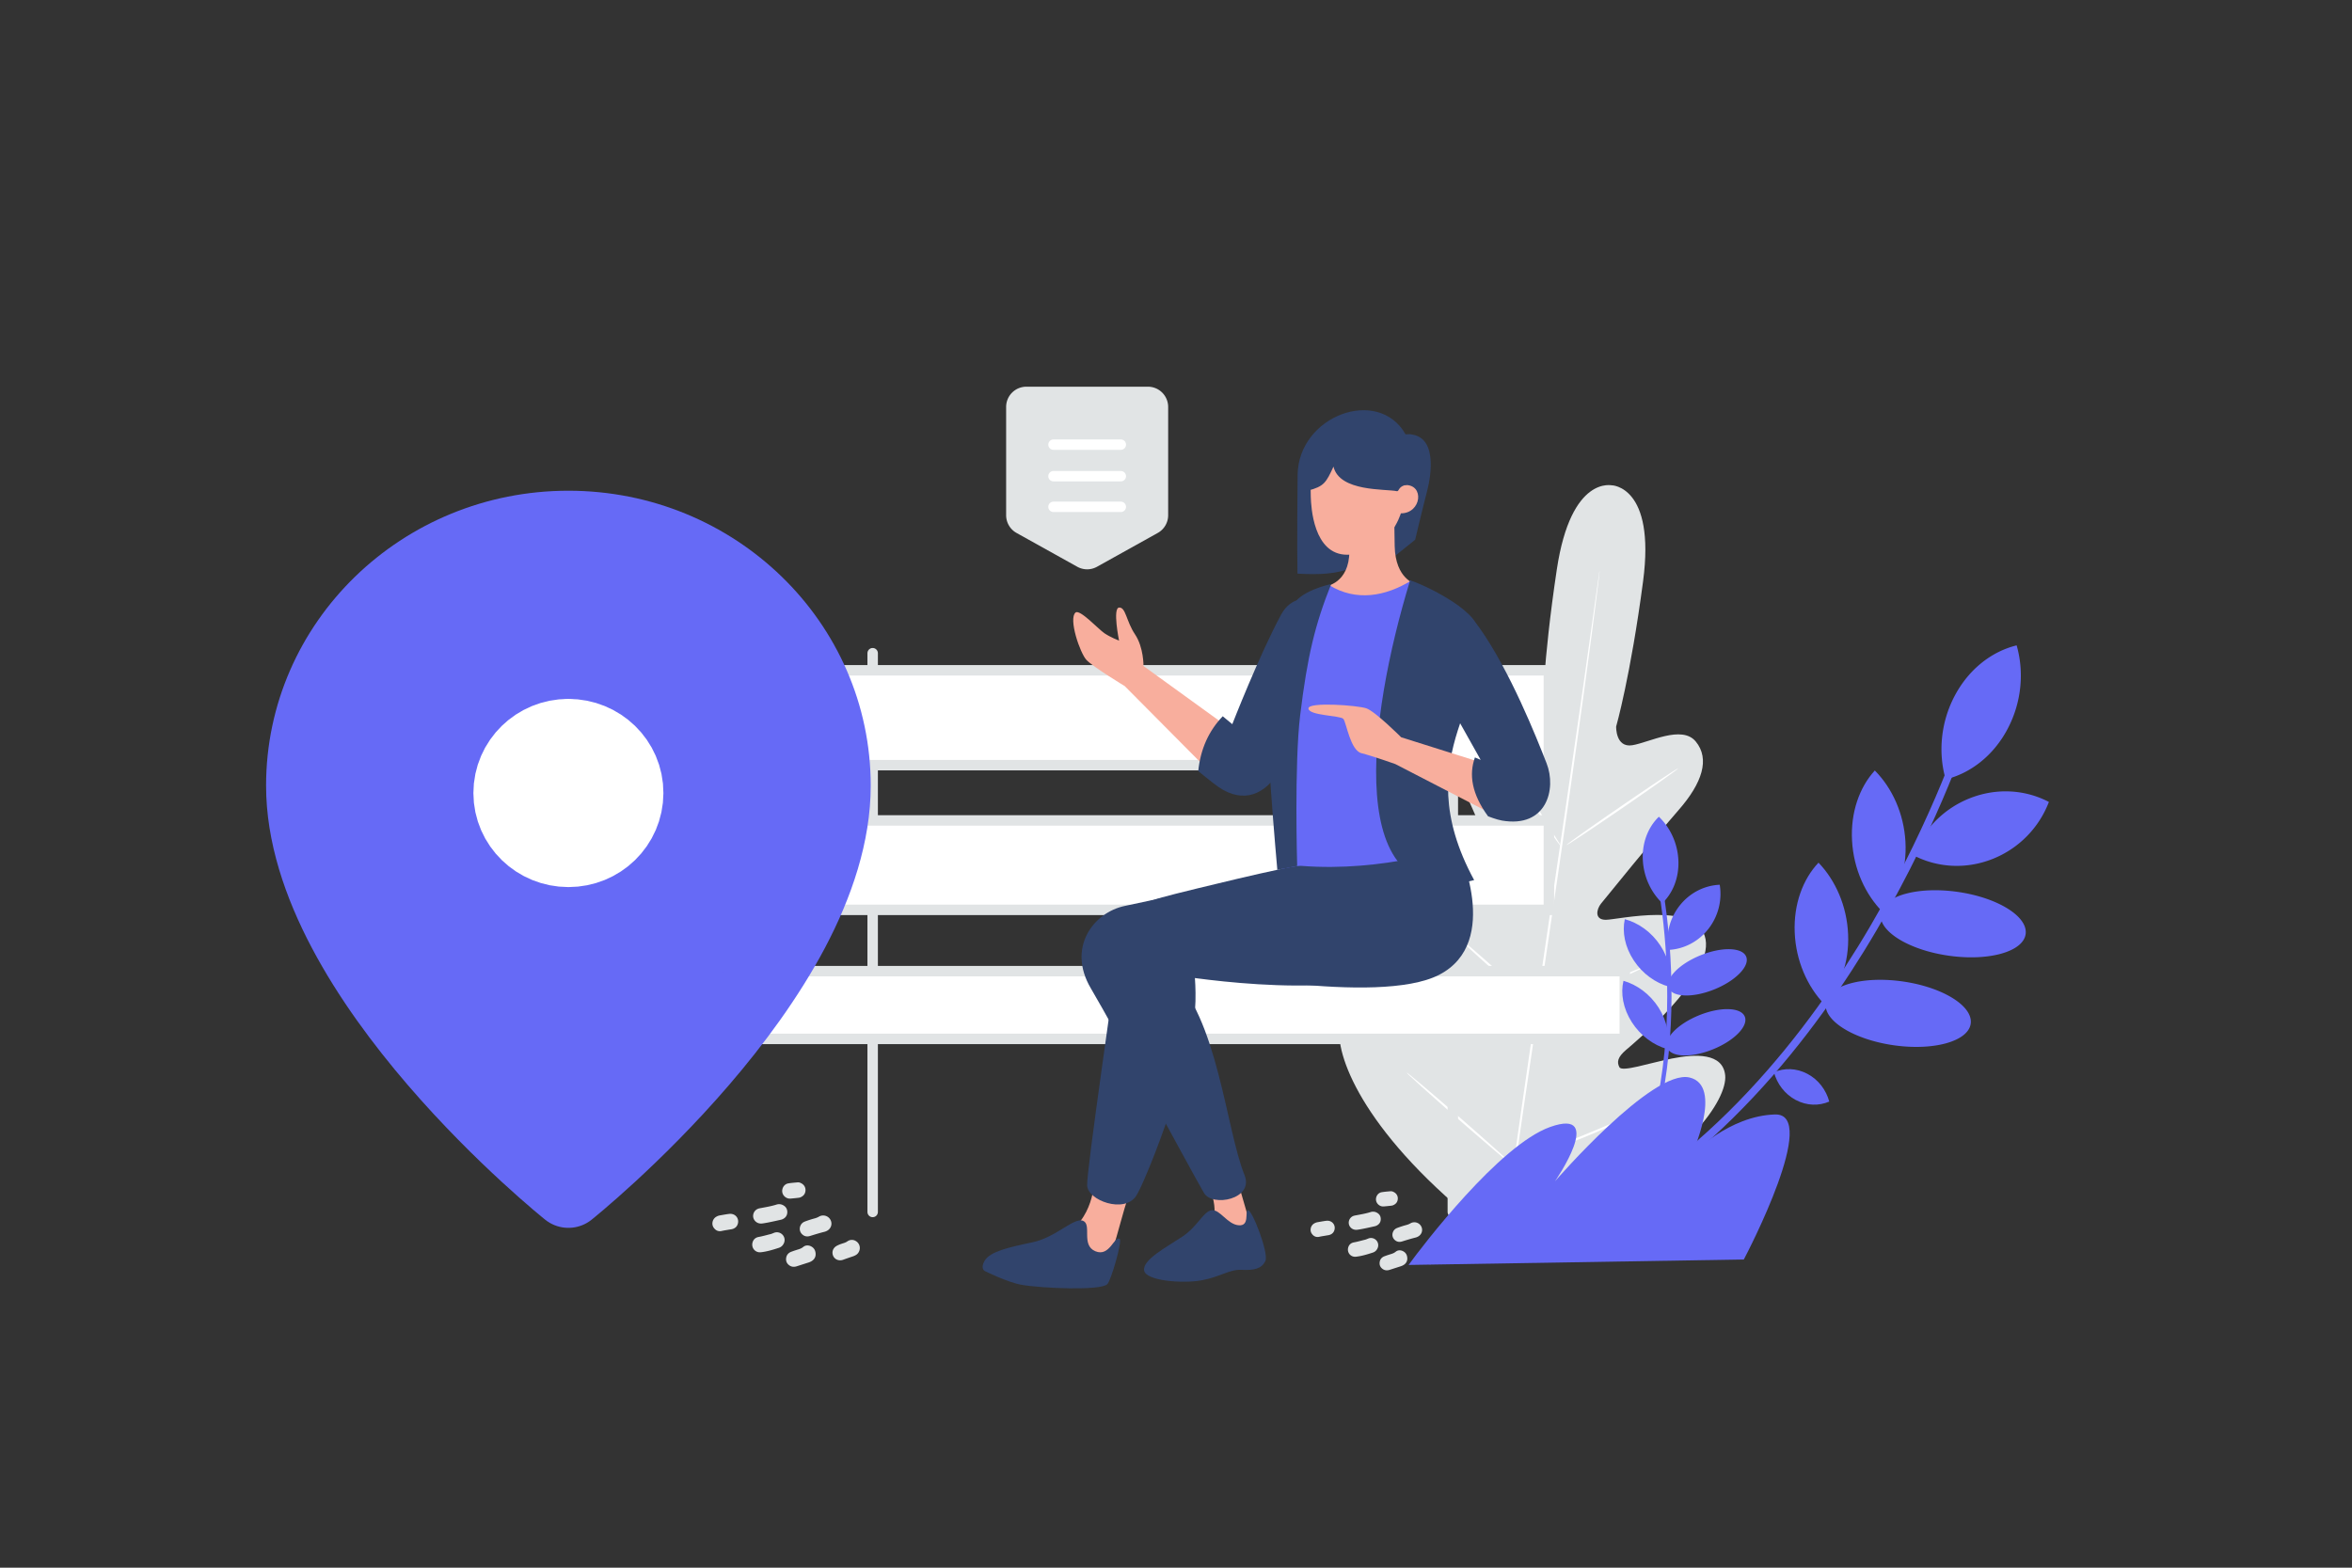
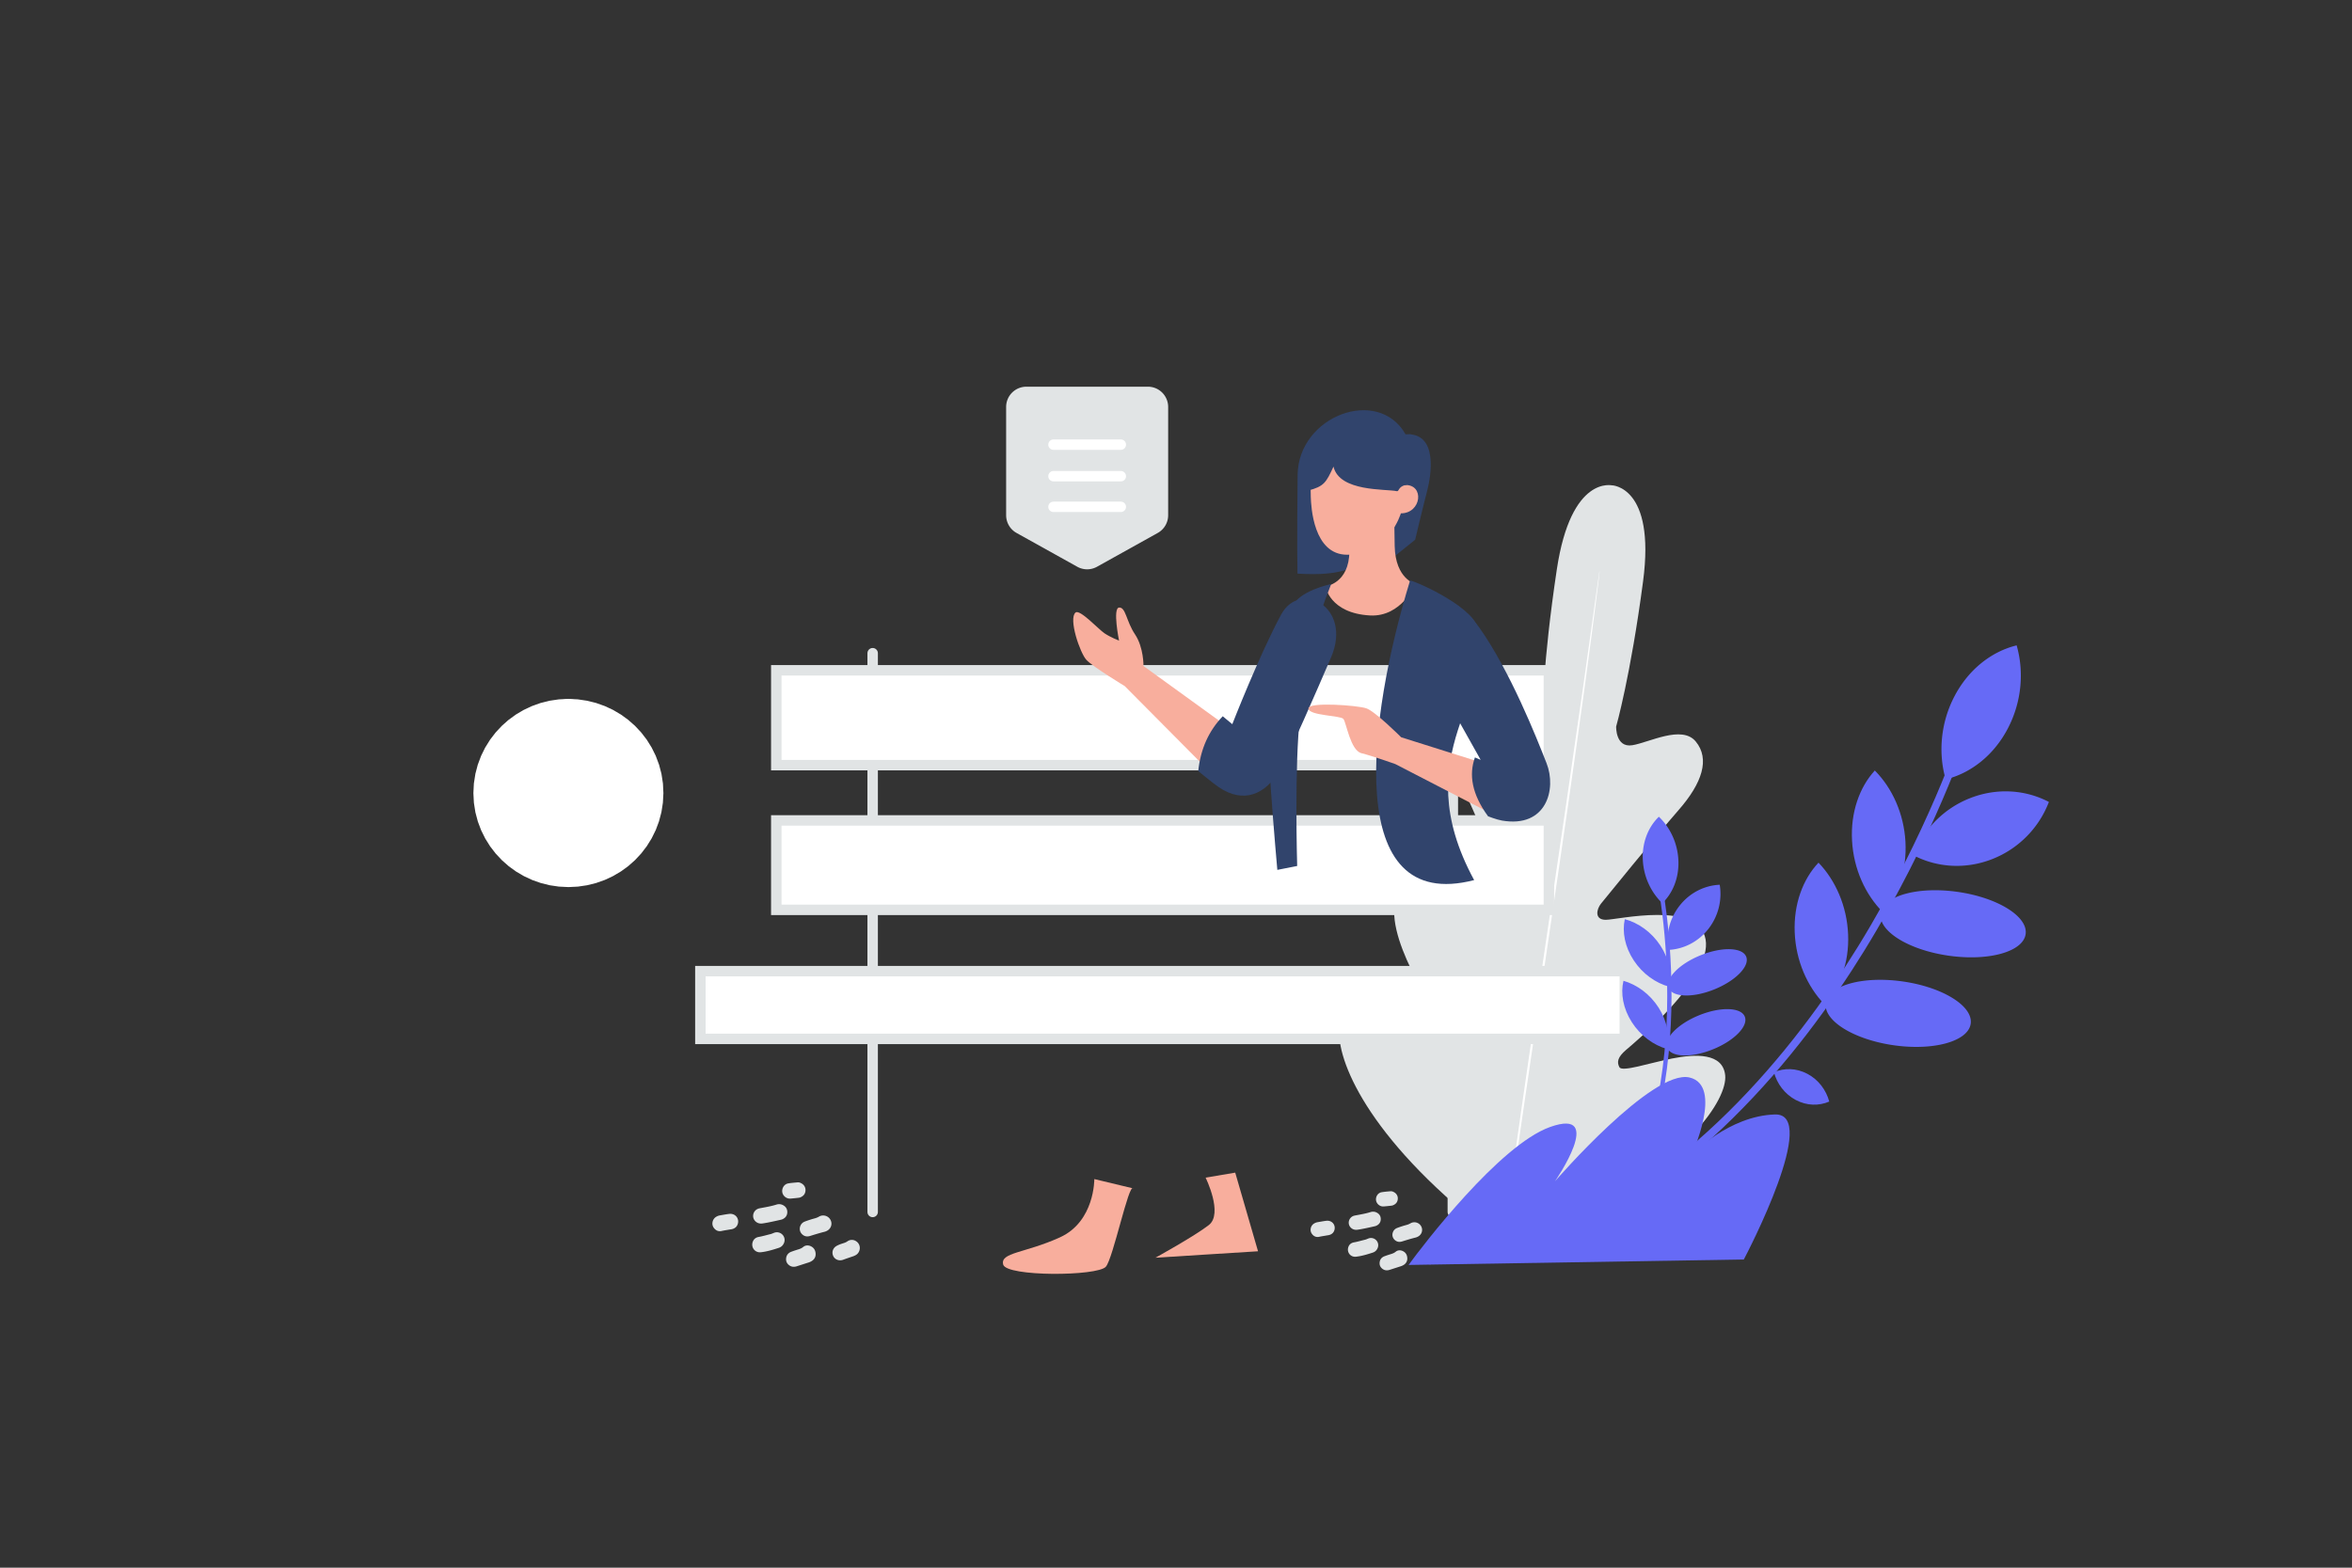
<svg xmlns="http://www.w3.org/2000/svg" width="900" height="600" viewBox="0 0 900 600" fill="none">
  <rect x="0" y="0" width="900" height="600" fill="#333333" stroke="none" />
  <path fill="transparent" d="M0 0h900v600H0z" />
  <path d="M617.068 185.807s-15.873-4.26-21.345 32.129c-5.472 36.388-5.511 56.321-5.511 56.321s-2.01 7.912-7.911 5.142c-5.901-2.771-16.057-12.803-22.945-8.094-7.14 4.888-6.795 14.559-.976 27.004 5.818 12.445 17.563 40.154 18.617 42.672 1.039 2.459.824 6.678-3.497 5.431-4.322-1.247-32.045-17.016-38.735-3.419-6.704 13.6 15.208 45.595 17.533 49.133 2.325 3.539 2.127 5.459.604 7.038-1.523 1.579-10.347-4.601-18.411-8.77-8.063-4.169-18.153-7.573-21.36.597-3.207 8.169 3.93 35.277 43.554 69.947l19.41 14.863 22.831-9.044c47.674-22.332 62.047-46.406 61.225-55.142-.821-8.736-11.454-8.26-20.363-6.49-8.909 1.77-19.098 5.26-20.124 3.319-1.026-1.94-.695-3.833 2.521-6.593 3.216-2.761 33.129-27.422 30.457-42.356-2.668-14.918-33.675-7.449-38.172-7.462-4.494.001-3.521-4.105-1.847-6.183 1.711-2.12 20.686-25.496 29.717-35.844 9.036-10.333 12.044-19.541 6.537-26.214-5.303-6.444-17.852.4-24.286 1.428-6.434 1.028-6.171-7.145-6.171-7.145s5.498-19.164 10.312-55.645c4.814-36.481-12.018-36.703-12.018-36.703" fill="#E1E4E5" />
  <path d="M575.69 470.688c3.631-26.781 8.968-63.734 15.014-104.534 6.036-40.78 11.458-77.709 15.253-104.471 1.881-13.353 3.397-24.171 4.454-31.685.523-3.716.934-6.612 1.219-8.618.14-.956.257-1.699.333-2.242.088-.498.143-.766.143-.766s-.011.256-.061.776c-.062.539-.145 1.289-.252 2.251-.251 2.014-.614 4.912-1.07 8.642-.935 7.497-2.365 18.34-4.19 31.725-3.631 26.781-8.972 63.72-15.004 104.515-6.031 40.796-11.468 77.729-15.248 104.487" fill="#fff" />
-   <path d="M573.004 285.925c.055-.031.438.452 1.128 1.375.687.908 1.632 2.252 2.777 3.924 2.292 3.357 5.341 8.063 8.607 13.343 3.179 5.193 6.069 9.893 8.291 13.523.998 1.599 1.837 2.957 2.534 4.084.606.961.912 1.512.857 1.542-.055.031-.453-.448-1.139-1.356a114.88 114.88 0 0 1-2.751-3.947c-2.266-3.38-5.249-8.135-8.497-13.404l-8.383-13.451c-.998-1.599-1.851-2.953-2.548-4.08-.61-.976-.916-1.527-.876-1.553zm26.453 37.487c-.129-.187 9.305-6.908 21.081-14.985 11.773-8.091 21.434-14.494 21.563-14.307.13.187-9.308 6.894-21.081 14.985-11.787 8.095-21.434 14.494-21.563 14.307zm-12.091 62.23c-.016-.059.588-.284 1.672-.67 1.264-.417 2.82-.929 4.649-1.546 3.923-1.304 9.349-3.138 15.255-5.369 5.909-2.217 11.193-4.408 15.018-6.018 1.778-.745 3.284-1.386 4.521-1.908 1.067-.444 1.676-.654 1.702-.614.031.055-.535.365-1.56.909a114.207 114.207 0 0 1-4.424 2.15 215.296 215.296 0 0 1-14.955 6.254 223.777 223.777 0 0 1-15.377 5.149c-1.996.582-3.62 1.018-4.732 1.3-1.126.285-1.754.422-1.769.363zm-31.381-28.651c.036-.041.509.307 1.355.982.831.68 2.015 1.675 3.471 2.915 2.915 2.495 6.9 5.968 11.262 9.847a855.159 855.159 0 0 1 11.106 10.031c1.409 1.3 2.531 2.36 3.304 3.118.769.744 1.173 1.189 1.137 1.231-.037.041-.51-.307-1.355-.982-.831-.68-2.016-1.676-3.471-2.915a824.97 824.97 0 0 1-11.263-9.847c-4.362-3.879-8.289-7.432-11.091-10.035-1.408-1.3-2.531-2.36-3.304-3.118-.783-.74-1.202-1.181-1.151-1.227zm-17.656 53.578c.037-.041.649.412 1.72 1.28 1.181.981 2.685 2.224 4.463 3.725a1302.5 1302.5 0 0 1 14.526 12.517c5.64 4.929 10.721 9.422 14.369 12.701 1.717 1.566 3.163 2.887 4.296 3.928.995.937 1.538 1.487 1.501 1.529-.036.041-.648-.412-1.719-1.28-1.181-.981-2.685-2.224-4.464-3.725a1312.828 1312.828 0 0 1-14.525-12.517 1462.149 1462.149 0 0 1-14.369-12.701 1498.884 1498.884 0 0 1-4.296-3.929c-1.01-.932-1.538-1.486-1.502-1.528zm40.131 34.55c-.016-.059.739-.372 2.102-.895 1.525-.567 3.481-1.297 5.828-2.163 4.919-1.84 11.72-4.391 19.136-7.422a626.473 626.473 0 0 0 18.884-8.066 864.715 864.715 0 0 0 5.686-2.521c1.347-.582 2.102-.895 2.132-.84.031.055-.685.452-1.99 1.134a169.46 169.46 0 0 1-5.589 2.764 349.786 349.786 0 0 1-18.806 8.298 352.658 352.658 0 0 1-19.258 7.202c-2.496.843-4.52 1.496-5.926 1.92-1.39.42-2.173.63-2.199.589z" fill="#fff" />
  <path d="M333.928 463.853V250m222 213.853V250" stroke="#E1E4E5" stroke-width="4" stroke-linecap="round" stroke-linejoin="round" />
  <path fill-rule="evenodd" clip-rule="evenodd" d="M297.047 348.23h295.64V314h-295.64v34.23zm0-55.383h295.64v-36.304h-295.64v36.304z" fill="#fff" stroke="#E1E4E5" stroke-width="4" />
  <path fill-rule="evenodd" clip-rule="evenodd" d="M268 397.618h353.733v-25.934H268v25.934z" fill="#fff" />
  <path fill-rule="evenodd" clip-rule="evenodd" d="M268 397.618h353.733v-25.934H268v25.934z" fill="#fff" stroke="#E1E4E5" stroke-width="4" />
  <path fill-rule="evenodd" clip-rule="evenodd" d="M461.328 450.714s6.833 13.801 1.232 18.15c-5.61 4.349-20.428 12.5-20.428 12.5l39.258-2.467-8.727-30.098-11.335 1.915z" fill="#F8AE9D" />
-   <path fill-rule="evenodd" clip-rule="evenodd" d="M477.501 463.202c-1.236.59.796 6.135-3.551 5.745-4.345-.388-7.074-6.12-10.278-5.747-3.206.371-5.24 6.143-11.342 10.163-6.1 4.021-15.146 8.816-14.54 12.858.606 4.043 14.841 5.125 22.053 3.787 7.211-1.337 10.578-4.236 15.256-4.005 4.679.231 7.619-.342 9.086-3.346 1.466-3.005-5.259-20.135-6.684-19.455zm42.965-134.121c-11.885.531-78.033 15.161-90.051 17.647-12.019 2.486-22.179 15.936-13.015 31.51 10.293 17.483 36.851 67.134 43.299 78.327 3.192 5.54 19.293 2.434 15.511-6.865-7.051-17.333-10.325-60.877-28.3-76.754 0 0 60.45 10.521 86.561-1.53 18.978-8.76 14.684-43.618-14.005-42.335z" fill="#31446C" />
  <path fill-rule="evenodd" clip-rule="evenodd" d="M437.558 254.893s.134-7.065-3.249-12.119c-3.382-5.054-3.517-10.422-6.077-10.246-2.56.176-.025 12.653-.025 12.653s-3.248-1.241-5.582-2.81c-2.333-1.57-9.409-9.308-11.063-7.937-2.803 2.336 1.712 15.516 4.172 18.151 2.468 2.636 14.646 10.001 14.646 10.001l35.864 36.13 5.362-19.18-34.048-24.643z" fill="#F8AE9D" />
  <path fill-rule="evenodd" clip-rule="evenodd" d="M509.292 251.704c-5.529 12.823-15.652 36.379-19.825 43.407-5.23 8.801-13.477 12.679-23.133 6.149-2.02-1.366-7.822-6.145-7.822-6.145.858-8.365 3.984-15.357 9.371-20.978l3.658 3.027s10.376-26.597 18.722-42.005c7.229-13.33 27.444-2.949 19.029 16.545zm23.895-49.775v11.347l8.332-6.709s2.561-10.871 4.644-18.945c1.306-5.064 4.489-22.199-8.323-21.397-10.495-18.5-41.06-7.05-41.303 15.552-.293 27.185-.054 37.769-.054 37.769 17.284.992 27.012-1.507 36.704-17.617z" fill="#31446C" />
  <path fill-rule="evenodd" clip-rule="evenodd" d="M541.7 223.533s-7.751-1.82-8.02-14.521c-.269-12.7-.08-17.035-.08-17.035l-17.074-.309s-.185 14.155-.188 19.275c-.007 12.448-9.162 13.469-9.162 13.469s1.565 10.27 17.035 11.14c12.079.681 17.489-12.019 17.489-12.019z" fill="#F8AE9D" />
  <path fill-rule="evenodd" clip-rule="evenodd" d="M537.58 185.635c7.617-.295 6.374 10.855-1.538 10.84 0 0-4.595 15.838-20.55 15.838-12.957 0-13.8-18.46-13.918-22.143-.126-3.926-.142-16.826-.142-16.826l36.445-.017-.297 12.308z" fill="#F8AE9D" />
  <path fill-rule="evenodd" clip-rule="evenodd" d="M538.169 185.561c-3.156.521-2.773 2.611-3.632 2.428-4.358-.927-21.999.296-24.271-9.405-2.826 6.06-3.517 7.55-9.741 9.177v-17.76l39.365-3.775s-.611 19.151-1.721 19.335z" fill="#31446C" />
-   <path fill-rule="evenodd" clip-rule="evenodd" d="M539.967 222.234c-9.728 5.957-20.973 8.142-31.441 1.672-17.084 33.685-21.341 73.876-17.232 118.298 24.911 9.862 45.848 7.922 63.672-3.35l-14.999-116.62z" fill="#666AF6" />
  <path fill-rule="evenodd" clip-rule="evenodd" d="M418.743 451.269s.206 16.243-13.178 22.316c-13.376 6.072-22.906 5.706-21.693 10.401 1.213 4.695 36.029 4.505 39.281.833 2.771-3.123 8.797-32.207 10.456-29.983l-14.866-3.567z" fill="#F8AE9D" />
-   <path fill-rule="evenodd" clip-rule="evenodd" d="M428.465 474.208c-2.051-1.476-3.776 7.035-9.348 4.668-5.571-2.366-1.178-10.189-4.684-11.632-3.506-1.443-10.277 6.315-19.27 8.2-8.992 1.884-16.293 3.534-18.368 7.034-1.788 3.008 0 3.97 0 3.97s8.657 4.323 14.036 5.275c7.814 1.382 30.4 2.302 32.874-.218 1.52-1.546 5.785-16.558 4.76-17.297zM557.704 324.06s17.279 36.49-7.003 49.021c-23.483 12.117-93.783-2.215-93.783-2.215s1.257 10.114 0 19.134c-3.281 23.559-18.884 62.809-22.185 67.741-4.566 6.82-18.473 1.677-18.734-4.002-.262-5.679 10.483-78.208 12.117-92.039 1.626-13.831 6.758-15.84 21.749-19.621 3.444-.869 44.169-10.99 47.9-10.695 32.056 2.535 59.939-7.324 59.939-7.324z" fill="#31446C" />
  <path fill-rule="evenodd" clip-rule="evenodd" d="M539.541 222.261c-16.11 52.773-25.771 127.592 24.543 114.576-26.727-49.21 9.607-71.358 1.371-96.79-2.815-8.696-25.704-18.469-25.914-17.786zm-30.163 1.275c-6.148 15.42-9.103 27.518-11.86 50.151-2.299 18.85-1.148 57.749-1.148 57.749l-7.598 1.494s-5.431-60.097-3.615-67.835c3.047-12.984 5.112-20.571 9.135-32.441 2.217-6.515 15.086-9.118 15.086-9.118z" fill="#31446C" />
  <path fill-rule="evenodd" clip-rule="evenodd" d="M536.16 282.172s-9.919-9.932-13.355-11.085c-3.435-1.152-22.252-2.537-22.125.067.144 2.791 12.253 2.63 13.373 4.003 1.119 1.372 2.676 12.057 6.909 13.11 4.224 1.054 12.98 4.172 12.98 4.172l38.977 20.139-4.152-20.137-32.607-10.269z" fill="#F8AE9D" />
  <path fill-rule="evenodd" clip-rule="evenodd" d="M566.014 240.119c11.823 16.686 21.917 42.103 25.791 52.013 3.875 9.909-.033 24.856-17.071 21.921-2.029-.349-5.328-1.633-5.328-1.633-6.265-8.588-7.364-15.96-5.026-22.525l2.204.93s-16.934-30.015-21.069-38.061c-6.907-13.438 10.085-27.347 20.499-12.645z" fill="#31446C" />
  <path d="M517.802 470.469c-1.016-.413-1.71-1.433-1.703-2.5a2.779 2.779 0 0 1 1.802-2.601c.299-.11.62-.165.936-.223 1.89-.353 3.786-.671 5.628-1.251a3.008 3.008 0 0 1 2.407.23c1.018.551 1.516 1.431 1.476 2.563-.042 1.137-.647 1.956-1.682 2.436a2.94 2.94 0 0 1-.609.202c-2.164.48-4.322.995-6.518 1.318-.601.089-1.178.058-1.737-.174zm9.373 7.159c-.349.874-1.006 1.491-1.862 1.772-2.105.686-4.235 1.335-6.445 1.582-2.018.222-3.504-1.579-2.976-3.514.303-1.107 1.093-1.779 2.199-1.976 1.428-.253 2.8-.671 4.203-1.005.446-.107.855-.295 1.275-.465a2.764 2.764 0 0 1 3.031.638c.771.786.993 1.941.575 2.968zm5.856-6.099c.308-.761.857-1.273 1.619-1.561a36.649 36.649 0 0 1 3.5-1.127 6.091 6.091 0 0 0 1.544-.626 2.968 2.968 0 0 1 4.171 1.22c.746 1.489.104 3.227-1.464 3.947a4.115 4.115 0 0 1-.675.252c-1.758.44-3.494.967-5.223 1.51-1.072.335-2.061.153-2.881-.653-.801-.792-1.018-1.913-.591-2.962zm3.618 7.229c1.218.536 1.748 1.45 1.848 2.619.098 1.157-.364 2.087-1.342 2.727a4.78 4.78 0 0 1-1.157.539c-1.427.454-2.844.918-4.271 1.372-.909.286-1.801.248-2.609-.307-.888-.614-1.313-1.483-1.193-2.556.123-1.129.759-1.93 1.823-2.339a39.284 39.284 0 0 1 2.509-.843c.638-.196 1.232-.424 1.773-.869.801-.667 1.75-.689 2.619-.343zm17.477 1.802c-.246.611-.646 1.108-1.227 1.431a5.712 5.712 0 0 1-1.015.462c-1.192.389-2.371.81-3.55 1.23-1.787.635-3.538-.413-3.767-2.213-.142-1.129.421-2.193 1.496-2.786.799-.441 1.663-.726 2.527-.998.463-.146.888-.326 1.289-.608 1.088-.763 2.38-.689 3.41.146.975.793 1.316 2.146.837 3.336zm-52.407-10.985c.279-.611.679-1.061 1.232-1.364a3.808 3.808 0 0 1 1.2-.438c1.128-.188 2.259-.414 3.397-.546 2.063-.237 3.603 1.496 3.089 3.476-.267 1.037-.984 1.687-2.009 1.97-.329.091-.682.114-1.021.181-.915.173-1.842.282-2.754.495-1.078.255-2.013-.087-2.714-.948-.709-.857-.792-1.832-.42-2.826zm31.392-13.447c1.126.478 1.769 1.432 1.765 2.539-.007 1.191-.573 2.026-1.633 2.535a2.369 2.369 0 0 1-.759.237c-1.01.121-2.015.23-3.025.305a2.666 2.666 0 0 1-1.609-.406c-.984-.615-1.484-1.697-1.289-2.81.201-1.129 1.014-2.044 2.129-2.232 1.102-.186 2.225-.266 3.338-.37.405-.04.799.058 1.083.202zm-243.108 11.925c-1.084-.441-1.824-1.53-1.817-2.669a2.965 2.965 0 0 1 1.924-2.776c.318-.118.661-.177.998-.238 2.018-.377 4.042-.716 6.008-1.336a3.215 3.215 0 0 1 2.57.246c1.086.588 1.618 1.528 1.575 2.736-.045 1.213-.691 2.088-1.795 2.6a3.14 3.14 0 0 1-.65.216c-2.31.512-4.614 1.062-6.958 1.407-.642.095-1.258.061-1.855-.186zm10.006 7.642c-.372.933-1.074 1.592-1.987 1.892-2.248.732-4.522 1.425-6.88 1.688-2.155.238-3.741-1.685-3.177-3.75.323-1.182 1.166-1.899 2.347-2.11 1.524-.27 2.989-.716 4.487-1.073.476-.114.912-.314 1.361-.496a2.95 2.95 0 0 1 3.235.681 2.924 2.924 0 0 1 .614 3.168zm6.251-6.51c.329-.812.915-1.359 1.728-1.667a39.153 39.153 0 0 1 3.737-1.202c.577-.156 1.125-.359 1.647-.669a3.17 3.17 0 0 1 4.453 1.302c.796 1.589.112 3.445-1.563 4.213a4.36 4.36 0 0 1-.72.27c-1.877.47-3.73 1.032-5.575 1.612-1.145.357-2.2.163-3.076-.698-.855-.845-1.087-2.042-.631-3.161zm3.862 7.717c1.3.572 1.866 1.547 1.973 2.796.105 1.234-.389 2.227-1.433 2.91-.38.251-.803.436-1.235.576-1.522.485-3.036.98-4.559 1.465-.97.304-1.922.264-2.785-.329-.947-.655-1.401-1.583-1.274-2.728.132-1.205.811-2.06 1.947-2.497a42.282 42.282 0 0 1 2.678-.9c.681-.209 1.315-.452 1.892-.927.855-.712 1.869-.736 2.796-.366zm18.657 1.923c-.263.653-.69 1.182-1.31 1.528a6.193 6.193 0 0 1-1.083.493 149.95 149.95 0 0 0-3.79 1.313c-1.907.678-3.777-.441-4.021-2.363-.152-1.205.449-2.341 1.597-2.974.853-.471 1.775-.775 2.697-1.064.494-.156.948-.349 1.377-.65 1.16-.814 2.54-.735 3.639.156 1.041.846 1.406 2.291.894 3.561zm-55.944-11.726c.298-.652.725-1.133 1.316-1.456a4.057 4.057 0 0 1 1.28-.468c1.204-.201 2.412-.442 3.626-.583 2.202-.252 3.846 1.597 3.297 3.71-.285 1.108-1.049 1.802-2.143 2.104-.352.097-.729.121-1.091.193-.976.184-1.966.301-2.939.529-1.151.271-2.149-.093-2.898-1.012-.756-.915-.845-1.956-.448-3.017zm33.511-14.355c1.201.511 1.887 1.529 1.883 2.711-.007 1.271-.611 2.163-1.742 2.706a2.55 2.55 0 0 1-.811.253 73.518 73.518 0 0 1-3.229.325c-.608.047-1.187-.11-1.718-.433-1.051-.656-1.583-1.811-1.376-2.999.215-1.206 1.083-2.183 2.273-2.383 1.176-.199 2.375-.285 3.563-.395.433-.043.853.062 1.157.215z" fill="#E1E4E5" />
  <path d="M585.25 475.54c59.602-21.759 101.293-73.654 125.769-113.354 26.575-43.103 39.171-81.545 39.296-81.931l2.631 1.05c-.124.385-12.809 39.118-39.55 82.511-24.712 40.097-66.835 92.52-127.176 114.552l-.97-2.828z" fill="#666AF6" />
  <path d="M747.985 266.287c-5.423 10.251-6.369 21.901-3.466 31.998 9.474-2.319 18.261-9.036 23.684-19.287 5.429-10.251 6.375-21.901 3.471-31.998-9.479 2.318-18.261 9.036-23.689 19.287zm5.836 39.201a38.046 38.046 0 0 0-21.638 21.854c8.894 4.66 19.834 5.52 30.195 1.441a38.077 38.077 0 0 0 21.638-21.854c-8.894-4.666-19.834-5.52-30.195-1.441zm-8.173 60.282c-15.316-2.189-26.955-9.429-25.997-16.172.959-6.742 14.152-10.434 29.468-8.246 15.316 2.189 26.955 9.429 25.997 16.172-.959 6.743-14.152 10.434-29.468 8.246zm-21.016 34.281c-15.317-2.189-26.956-9.429-25.997-16.172.958-6.742 14.151-10.434 29.468-8.246 15.316 2.189 26.955 9.429 25.996 16.172-.958 6.743-14.151 10.434-29.467 8.246z" fill="#666AF6" />
  <path d="M729.126 322.154c-.603-10.82-5.103-20.591-11.726-27.261-5.89 6.445-9.314 16.073-8.711 26.894.603 10.82 5.103 20.591 11.726 27.261 5.896-6.445 9.314-16.074 8.711-26.894zm-21.939 35.478c-.443-10.826-4.808-20.679-11.33-27.468-5.991 6.326-9.551 15.883-9.107 26.71.443 10.826 4.808 20.679 11.336 27.468 5.979-6.326 9.545-15.883 9.101-26.71zm-15.577 53.354c-4.234-2.241-8.888-2.312-12.814-.605 1.2 4.423 4.133 8.372 8.362 10.613 4.234 2.241 8.888 2.312 12.814.605-1.194-4.423-4.127-8.372-8.362-10.613zm-83.26 67.861c23.169-27.836 28.853-65.405 29.542-92.017.748-28.893-4.066-51.477-4.115-51.703l1.6-.237c.049.226 4.902 22.978 4.155 52.063-.691 26.876-6.437 64.828-29.892 93.012l-1.29-1.118z" fill="#666AF6" />
  <path d="M628.62 328.903c.265 6.614 3.14 12.634 7.47 16.784 4.009-3.862 6.418-9.698 6.153-16.312-.262-6.616-3.137-12.636-7.467-16.786-4.012 3.864-6.418 9.698-6.156 16.314zm14.127 17.67a21.711 21.711 0 0 0-4.408 16.991c5.726-.252 11.371-2.966 15.313-7.951a21.74 21.74 0 0 0 4.408-16.992c-5.728.249-11.371 2.966-15.313 7.952zm13.26 32.091c-8.185 3.314-16.006 3.08-17.467-.522-1.462-3.602 3.989-9.209 12.175-12.523s16.006-3.08 17.468.522c1.461 3.602-3.99 9.209-12.176 12.523zm-.535 22.945c-8.186 3.314-16.007 3.081-17.468-.521-1.462-3.603 3.99-9.209 12.175-12.523 8.186-3.314 16.007-3.081 17.468.521 1.462 3.603-3.99 9.209-12.175 12.523z" fill="#666AF6" />
  <path d="M635.342 361.881c-3.402-5.166-8.426-8.696-13.607-10.087-1.058 4.869.015 10.603 3.417 15.769 3.401 5.166 8.425 8.697 13.607 10.088 1.06-4.872-.015-10.603-3.417-15.77zm-.648 23.802c-3.325-5.215-8.305-8.826-13.472-10.304-1.141 4.84-.155 10.577 3.169 15.792 3.325 5.215 8.305 8.826 13.475 10.303 1.135-4.837.153-10.576-3.172-15.791zm7.621 30.796c-2.733.109-5.049 1.409-6.497 3.378 1.861 1.838 4.441 2.945 7.171 2.838 2.732-.109 5.049-1.409 6.497-3.378-1.859-1.84-4.439-2.947-7.171-2.838z" fill="#666AF6" />
  <path d="M538.991 484.135c5.29-7.268 34.728-45.9 54.192-52.814 21.484-7.632 1.849 20.779 1.849 20.779s37.255-43.083 51.483-39.708c13.041 3.093.853 29.482.853 29.482s14.158-14.825 31.833-15.336c17.202-.498-10.428 52.724-11.925 55.504l-128.285 2.093z" fill="#666AF6" />
  <path fill-rule="evenodd" clip-rule="evenodd" d="M385 197.187v-41.421c0-4.291 3.468-7.766 7.75-7.766h46.5c4.282 0 7.75 3.475 7.75 7.766v41.421a7.765 7.765 0 0 1-3.987 6.787l-23.25 12.943a7.736 7.736 0 0 1-7.53 0l-23.249-12.943a7.773 7.773 0 0 1-3.984-6.787z" fill="#E1E4E5" />
  <path d="M403.113 182.251h25.775m-25.775-12.075h25.775m-25.775 23.802h25.775" stroke="#fff" stroke-width="3.982" stroke-linecap="round" stroke-linejoin="round" />
-   <path fill-rule="evenodd" clip-rule="evenodd" d="M217.5 455.75S116 374.702 116 300.683C116 246.178 161.447 202 217.5 202S319 246.178 319 300.683c0 74.019-101.5 155.067-101.5 155.067z" fill="#666AF6" stroke="#666AF6" stroke-width="28.37" stroke-linecap="round" stroke-linejoin="round" />
  <path d="M217.478 291.608c-6.771 0-12.213 5.357-12.213 11.913 0 6.557 5.485 11.871 12.256 11.871s12.214-5.314 12.214-11.913c.043-6.514-5.443-11.871-12.257-11.871" stroke="#fff" stroke-width="48.242" stroke-linecap="round" stroke-linejoin="round" />
</svg>